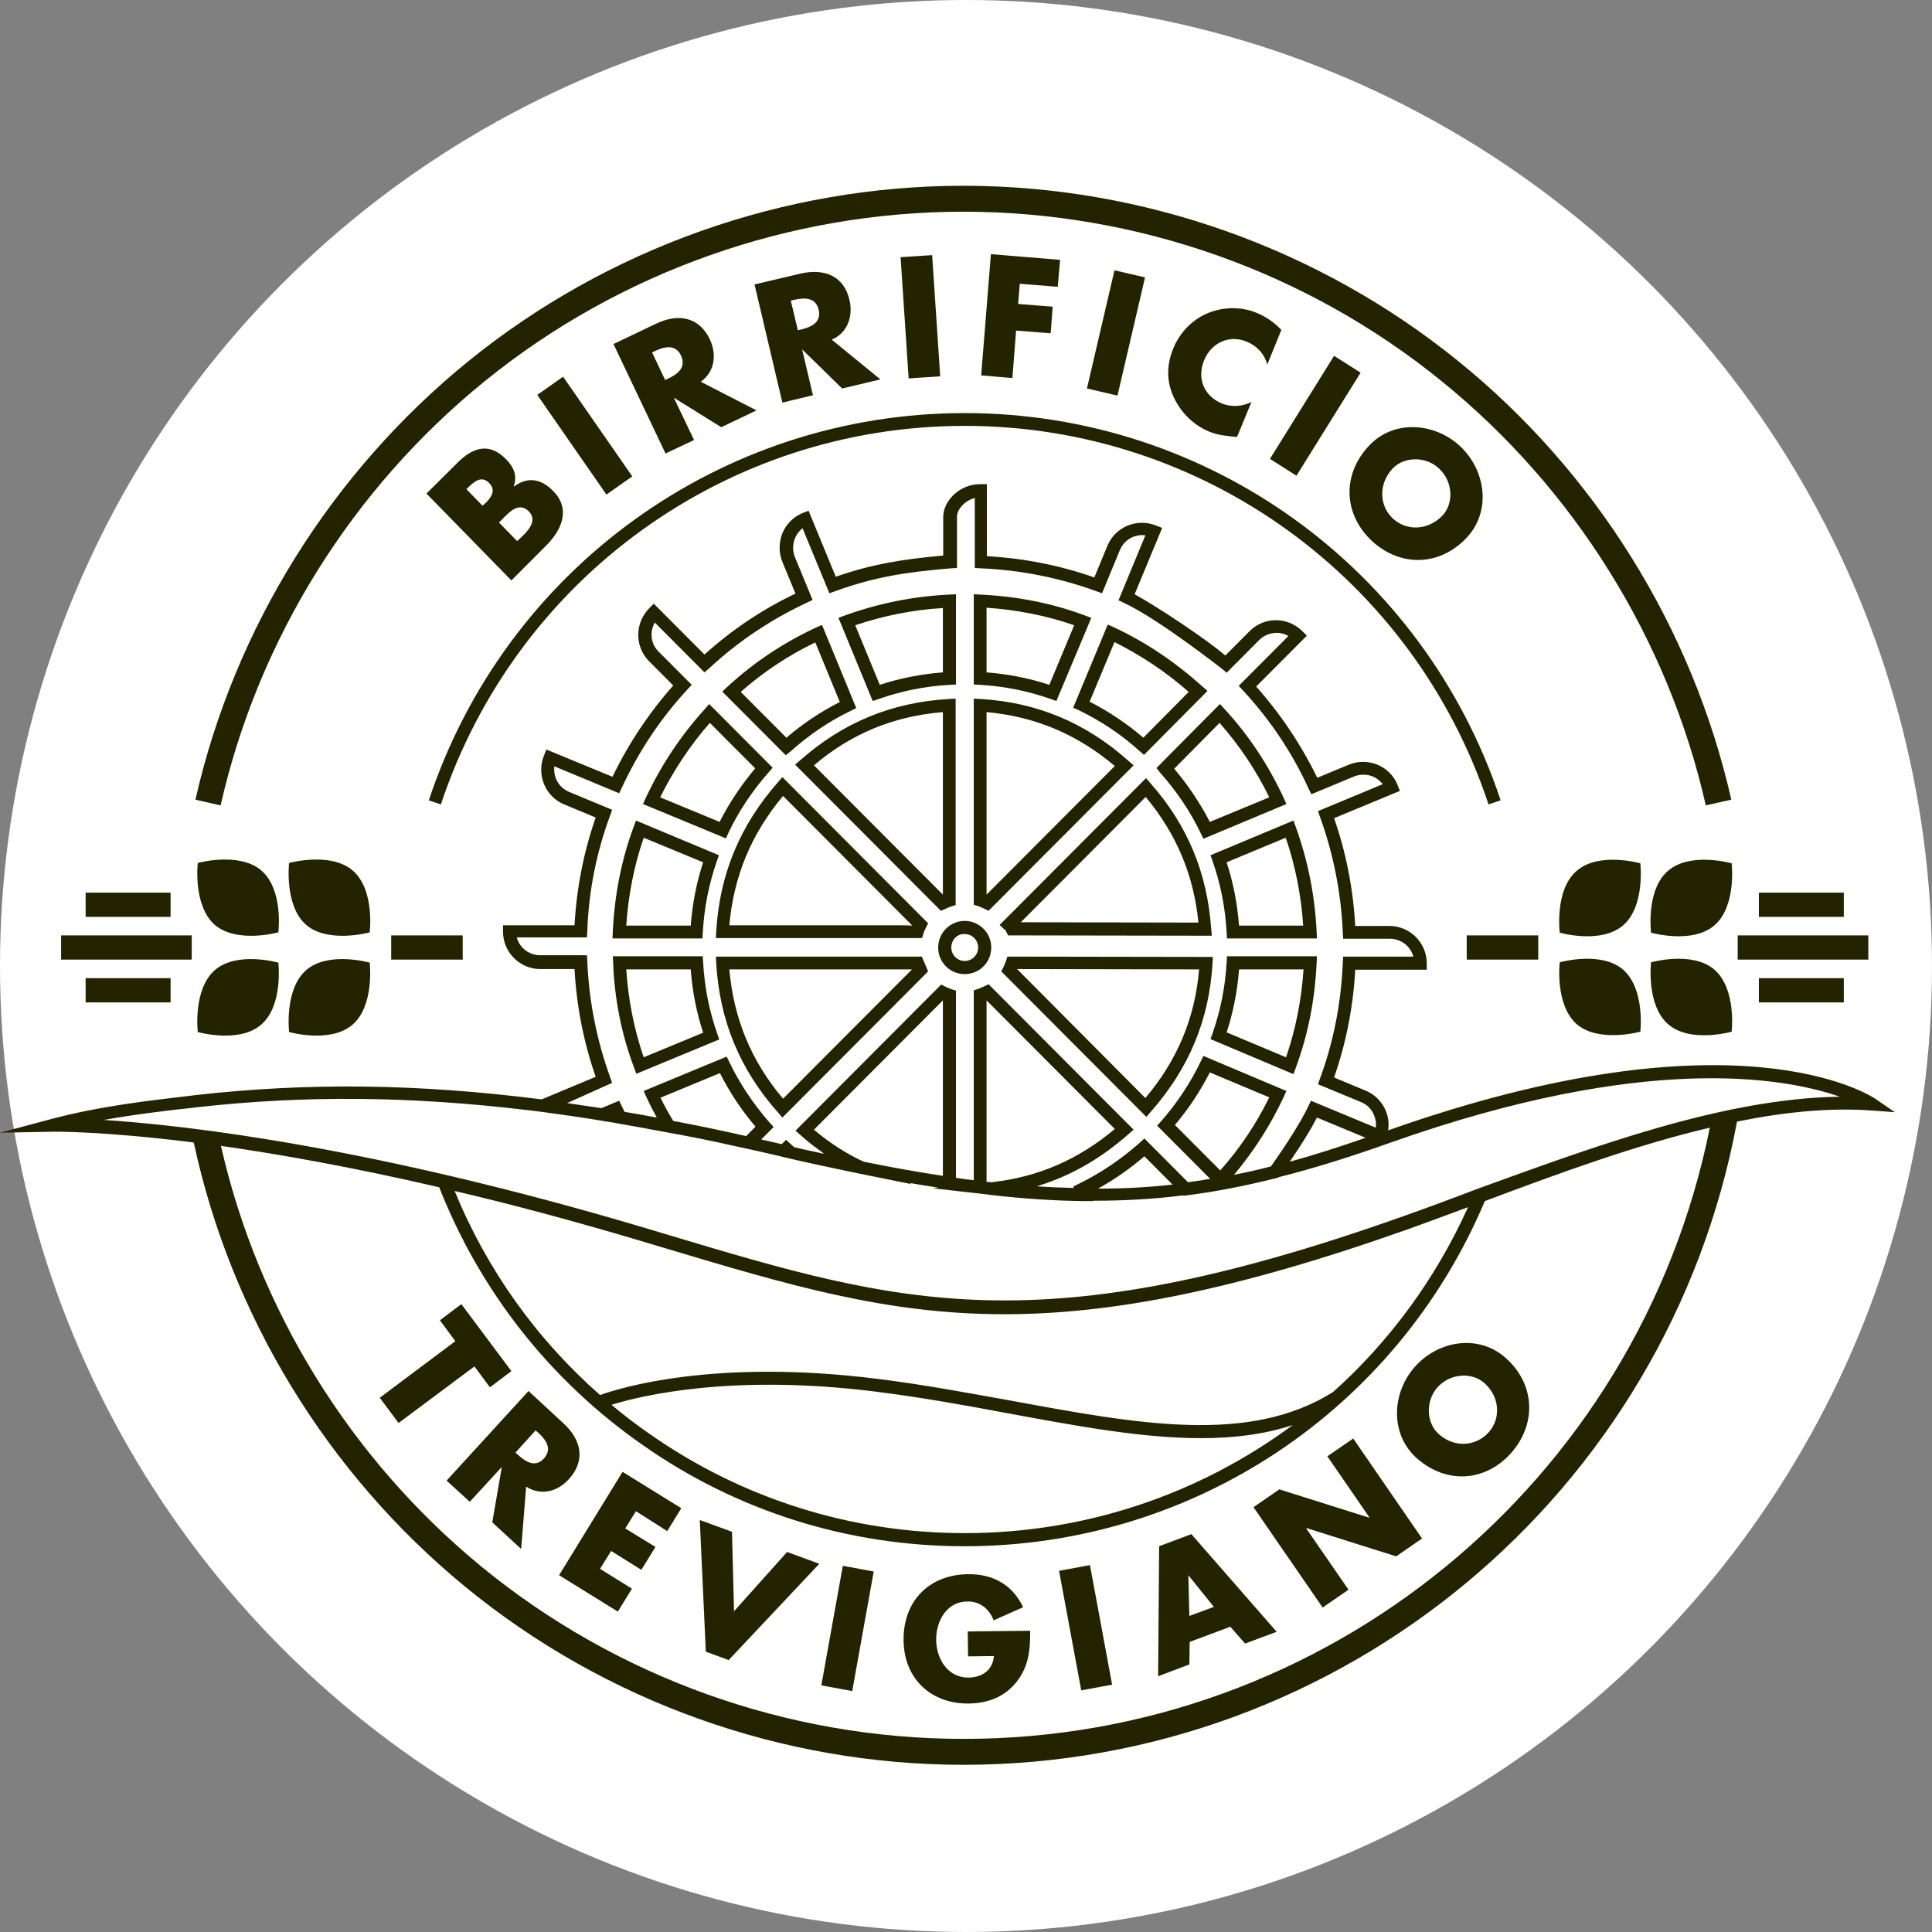
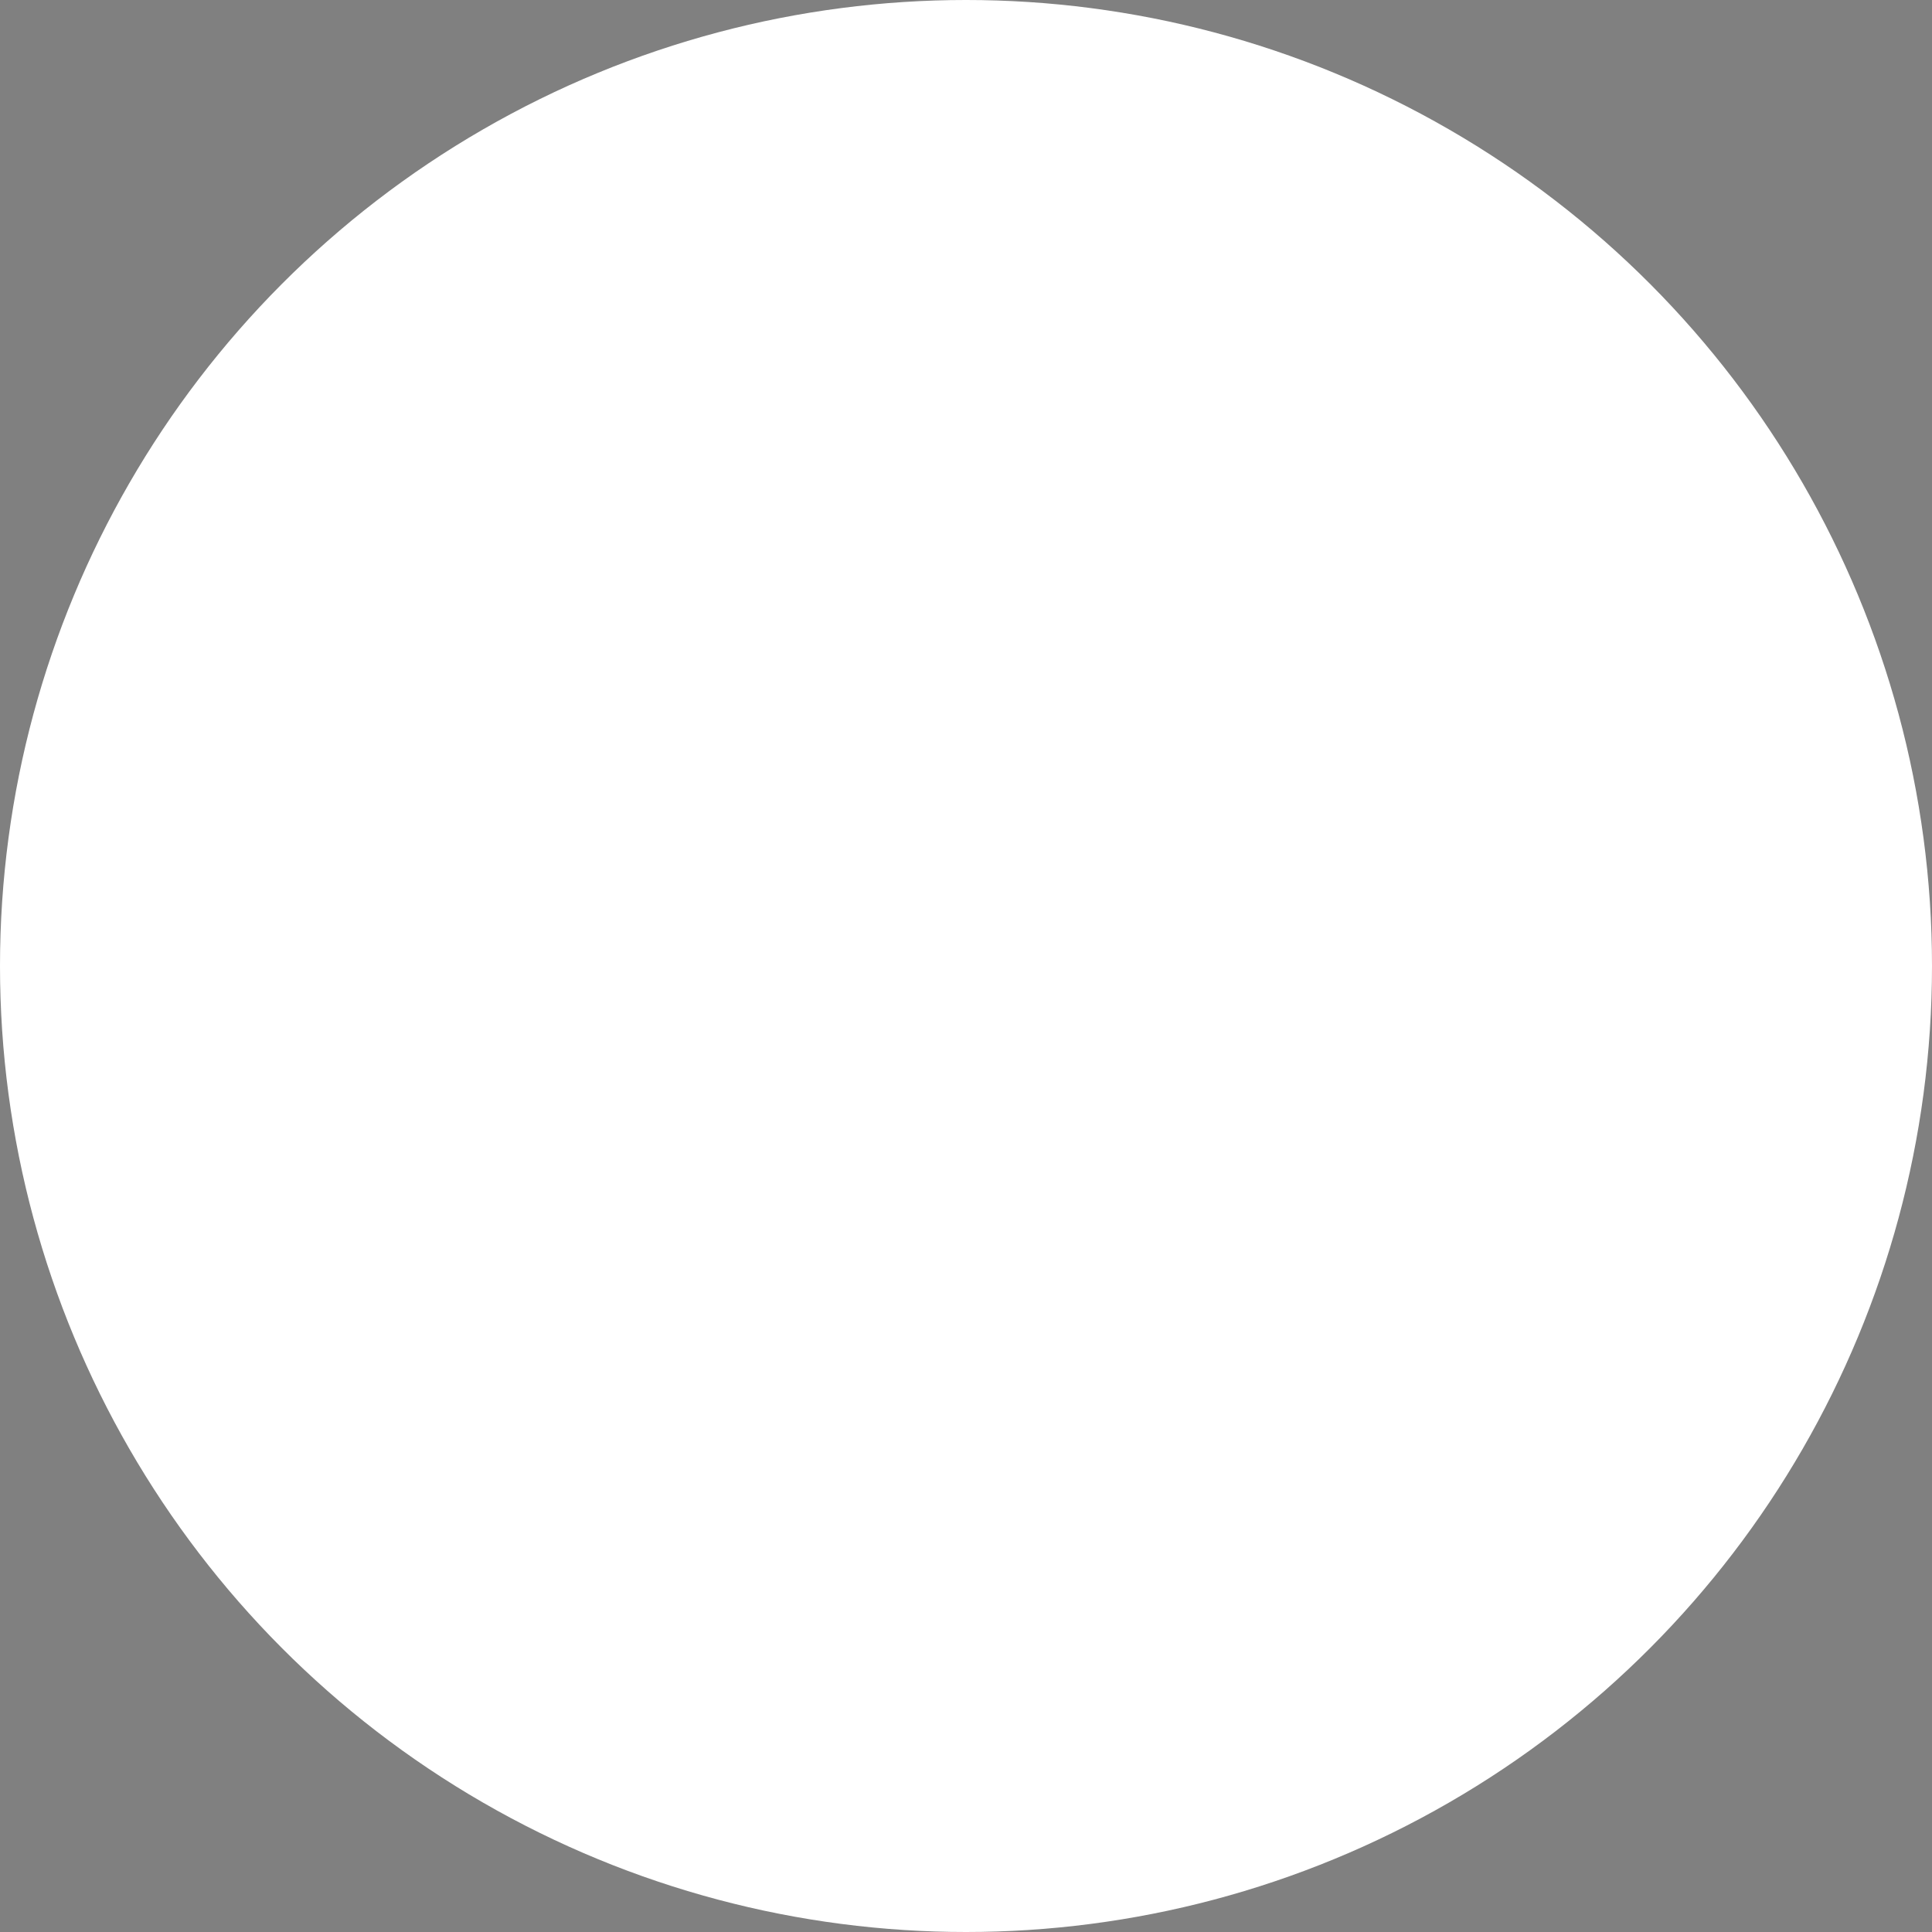
<svg xmlns="http://www.w3.org/2000/svg" width="208" height="208" viewBox="0 0 208 208" fill="none">
  <rect x="0" y="0" width="208" height="208" fill="#808080" stroke="none" />
  <circle cx="104" cy="104" r="104" fill="white" />
-   <path d="M183.647 86.709C179.598 68.836 169.476 52.593 155.196 41.028C140.7 29.245 122.407 22.792 103.717 22.792C85.027 22.792 66.735 29.245 52.202 41.028C37.886 52.63 27.8 68.836 23.751 86.709L21.04 86.093C25.233 67.603 35.681 50.853 50.467 38.853C65.469 26.707 84.376 20 103.717 20C123.058 20 141.965 26.707 156.968 38.853C171.753 50.817 182.201 67.603 186.394 86.093L183.647 86.709ZM161.559 86.165C153.28 61.222 130.107 44.472 103.862 44.472C77.652 44.472 54.443 61.222 46.165 86.165L47.466 86.601C55.564 62.237 78.231 45.85 103.862 45.85C129.493 45.85 152.159 62.237 160.257 86.601L161.559 86.165ZM165.608 100.704H157.907V103.314H165.608V100.704ZM186.431 111.073C186.431 111.073 181.984 112.342 179.598 110.275C177.212 108.209 177.754 103.604 177.754 103.604C177.754 103.604 182.201 102.335 184.587 104.402C186.973 106.505 186.431 111.073 186.431 111.073ZM179.598 93.743C181.984 91.676 186.431 92.945 186.431 92.945C186.431 92.945 186.973 97.55 184.587 99.616C182.201 101.683 177.754 100.414 177.754 100.414C177.754 100.414 177.176 95.773 179.598 93.743ZM176.598 111.073C176.598 111.073 172.151 112.305 169.765 110.275C167.379 108.209 167.921 103.604 167.921 103.604C167.921 103.604 172.368 102.335 174.754 104.402C177.14 106.505 176.598 111.073 176.598 111.073ZM169.765 93.743C172.151 91.676 176.598 92.945 176.598 92.945C176.598 92.945 177.14 97.55 174.754 99.616C172.368 101.683 167.921 100.414 167.921 100.414C167.921 100.414 167.343 95.773 169.765 93.743ZM189.359 105.308H198.505V107.919H189.359V105.308ZM187.081 100.704H201.144V103.314H187.081V100.704ZM189.359 96.099H198.505V98.71H189.359V96.099ZM42.116 103.314H49.816V100.704H42.116V103.314ZM23.137 104.438C25.523 102.372 29.969 103.64 29.969 103.64C29.969 103.64 30.511 108.245 28.125 110.311C25.739 112.378 21.293 111.109 21.293 111.109C21.293 111.109 20.751 106.505 23.137 104.438ZM29.969 100.377C29.969 100.377 25.523 101.61 23.137 99.58C20.751 97.513 21.293 92.909 21.293 92.909C21.293 92.909 25.739 91.676 28.125 93.707C30.548 95.773 29.969 100.377 29.969 100.377ZM32.97 104.438C35.356 102.372 39.802 103.64 39.802 103.64C39.802 103.64 40.344 108.245 37.959 110.311C35.573 112.378 31.126 111.109 31.126 111.109C31.126 111.109 30.584 106.505 32.97 104.438ZM39.802 100.377C39.802 100.377 35.356 101.61 32.97 99.58C30.584 97.513 31.126 92.909 31.126 92.909C31.126 92.909 35.573 91.676 37.959 93.707C40.381 95.773 39.802 100.377 39.802 100.377ZM18.365 107.919H9.219V105.308H18.365V107.919ZM20.642 103.314H6.579V100.704H20.642V103.314ZM18.365 98.71H9.219V96.099H18.365V98.71ZM84.232 83.664L99.921 99.399L99.704 99.834C99.596 100.051 99.487 100.269 99.415 100.522L99.271 100.994H98.764C98.62 100.994 77.797 100.994 77.797 100.994H77.074L77.11 100.269C77.472 94.105 79.677 88.848 83.762 84.208L84.232 83.664ZM84.304 85.694C80.87 89.791 78.99 94.359 78.52 99.616H95.475C96.74 99.616 97.608 99.616 98.222 99.652L84.304 85.694ZM130.541 103.713C130.18 109.804 128.011 115.025 123.889 119.701L123.419 120.245L107.802 104.583L108.019 104.148C108.128 103.93 108.236 103.677 108.308 103.459L108.453 102.988L130.577 103.024L130.541 103.713ZM129.095 104.366L109.501 104.329L123.311 118.215C126.745 114.154 128.661 109.586 129.095 104.366ZM101.295 98.057L85.606 82.323L86.148 81.851C90.739 77.791 95.981 75.615 102.163 75.253L102.886 75.216V97.441L102.416 97.586C102.199 97.658 101.946 97.767 101.729 97.876L101.295 98.057ZM87.63 82.395L101.512 96.317V76.667C96.198 77.102 91.643 78.987 87.63 82.395ZM75.628 101.03H65.939L65.975 100.305C66.156 96.426 66.879 92.619 68.217 89.03L68.47 88.341L77.399 92.075L77.182 92.691C76.315 95.157 75.809 97.767 75.664 100.377L75.628 101.03ZM74.363 99.652C74.543 97.332 74.977 95.048 75.7 92.836L69.301 90.19C68.253 93.235 67.638 96.426 67.422 99.652H74.363ZM103.862 99.145C105.416 99.145 106.718 100.414 106.718 102.009C106.718 103.604 105.452 104.873 103.862 104.873C102.271 104.873 101.006 103.604 101.006 102.009C101.006 100.414 102.307 99.145 103.862 99.145ZM102.416 102.009C102.416 102.807 103.066 103.459 103.862 103.459C104.657 103.459 105.308 102.807 105.308 102.009C105.308 101.211 104.657 100.559 103.862 100.559C103.066 100.522 102.416 101.175 102.416 102.009ZM78.158 90.262L69.229 86.564L69.518 85.912C71.145 82.431 73.278 79.204 75.881 76.34L76.351 75.796L83.183 82.649L82.75 83.156C81.014 85.114 79.532 87.326 78.412 89.682L78.158 90.262ZM77.472 88.486C78.52 86.419 79.821 84.498 81.304 82.721L76.423 77.827C74.29 80.256 72.519 82.939 71.073 85.839L77.472 88.486ZM93.956 75.47L90.269 66.515L90.956 66.261C94.571 64.956 98.331 64.195 102.199 64.014L102.922 63.977V73.694L102.271 73.73C99.632 73.875 97.065 74.383 94.607 75.253L93.956 75.47ZM92.077 67.313L94.716 73.73C96.921 73.005 99.198 72.57 101.512 72.389V65.464C98.294 65.645 95.113 66.298 92.077 67.313ZM99.234 102.952L99.921 104.583L99.596 104.909L84.232 120.318L83.762 119.774C79.641 115.133 77.472 109.876 77.11 103.713L77.074 102.988H99.234V102.952ZM98.186 104.366H78.52C78.99 109.659 80.87 114.227 84.304 118.287L98.186 104.366ZM124.504 82.685L131.337 75.796L131.843 76.34C134.446 79.168 136.578 82.395 138.205 85.912L138.494 86.564L129.565 90.299L129.276 89.719C128.155 87.362 126.673 85.187 124.938 83.229L124.504 82.685ZM126.42 82.757C127.902 84.534 129.204 86.456 130.252 88.486L136.651 85.839C135.241 82.939 133.433 80.256 131.3 77.827L126.42 82.757ZM105.489 73.73L104.838 73.694V63.977L105.561 64.014C109.429 64.195 113.225 64.92 116.804 66.261L117.491 66.515L113.731 75.47L113.116 75.253C110.658 74.383 108.091 73.875 105.489 73.73ZM106.212 72.389C108.525 72.57 110.767 73.005 112.972 73.73L115.647 67.313C112.61 66.261 109.429 65.645 106.212 65.428V72.389ZM115.539 76.195L119.262 67.24L119.913 67.53C123.419 69.162 126.601 71.337 129.457 73.911L129.999 74.383L123.166 81.271L122.66 80.836C120.708 79.059 118.503 77.609 116.117 76.449L115.539 76.195ZM117.31 75.543C119.371 76.594 121.323 77.899 123.094 79.422L127.974 74.491C125.552 72.352 122.877 70.576 119.985 69.126L117.31 75.543ZM130.324 92.075L139.254 88.341L139.507 89.03C140.808 92.655 141.567 96.426 141.748 100.305L141.784 101.03H132.096L132.06 100.377C131.915 97.731 131.409 95.157 130.541 92.691L130.324 92.075ZM132.06 92.836C132.783 95.048 133.216 97.332 133.397 99.652H140.302C140.085 96.426 139.471 93.235 138.422 90.19L132.06 92.836ZM66.012 103.677L65.975 102.952H75.664L75.7 103.604C75.845 106.251 76.351 108.825 77.219 111.29L77.435 111.907L68.506 115.605L68.253 114.916C66.915 111.363 66.156 107.556 66.012 103.677ZM67.422 104.366C67.638 107.592 68.253 110.783 69.301 113.828L75.7 111.181C74.977 108.97 74.543 106.722 74.363 104.366H67.422ZM132.096 102.952H141.784L141.748 103.677C141.567 107.556 140.844 111.363 139.507 114.952L139.254 115.641L130.324 111.87L130.541 111.254C131.409 108.789 131.915 106.215 132.06 103.604L132.096 102.952ZM133.397 104.366C133.216 106.686 132.783 108.934 132.06 111.145L138.458 113.828C139.507 110.783 140.121 107.592 140.338 104.366H133.397ZM108.164 100.087L107.621 99.58L123.383 83.773L123.853 84.317C127.83 88.812 129.963 93.924 130.397 99.979L130.469 100.74L108.525 100.704L108.344 100.341C108.272 100.16 108.272 100.16 108.164 100.087ZM109.899 99.29L129.023 99.326C128.517 94.178 126.637 89.755 123.347 85.803L109.899 99.29ZM84.593 81.307L77.761 74.455L78.303 73.948C81.123 71.337 84.34 69.198 87.847 67.567L88.498 67.277L92.185 76.232L91.607 76.522C89.257 77.645 87.088 79.132 85.099 80.909L84.593 81.307ZM79.749 74.491L84.666 79.422C86.437 77.899 88.353 76.63 90.414 75.579L87.775 69.162C84.846 70.576 82.171 72.352 79.749 74.491ZM105.308 97.55L104.838 97.405V75.216L105.561 75.253C111.634 75.615 116.876 77.791 121.503 81.924L122.046 82.395L106.428 98.057L105.995 97.84C105.742 97.731 105.525 97.622 105.308 97.55ZM106.212 96.317L120.021 82.468C115.936 79.023 111.417 77.138 106.212 76.667V96.317ZM204 119.738L201.469 119.556C196.878 119.23 191.998 119.738 187.009 120.753C179.526 160.887 144.495 190 103.717 190C84.196 190 65.108 183.184 50.033 170.785C35.211 158.603 24.872 141.636 20.859 123.001C11.062 121.768 5.856 121.84 5.748 121.84L0 121.949L5.567 120.463C10.773 119.085 15.906 118.505 20.859 117.925L21.148 117.889C33.078 116.547 44.936 116.656 58.312 118.36L64.132 115.931C62.83 112.197 62.071 108.317 61.854 104.329H58.167C55.962 104.329 54.154 102.517 54.154 100.305V99.616H61.854C62.071 95.664 62.83 91.749 64.132 88.014L60.734 86.601C58.709 85.767 57.733 83.41 58.565 81.344L58.818 80.691L65.939 83.628C67.675 80.038 69.88 76.739 72.483 73.802L69.88 71.192C68.325 69.633 68.325 67.095 69.88 65.5L70.386 64.993L75.845 70.467C78.773 67.82 82.063 65.609 85.642 63.905L84.232 60.497C83.834 59.518 83.834 58.43 84.232 57.415C84.629 56.436 85.425 55.639 86.401 55.24L87.052 54.986L89.98 62.092C93.92 60.714 97.21 60.207 101.548 59.808V55.639C101.548 53.971 103.247 52.122 105.561 52.122H106.248V59.881C110.224 60.098 114.092 60.859 117.816 62.165L119.226 58.757C120.057 56.726 122.407 55.748 124.468 56.581L125.119 56.835L122.154 63.977C124.54 65.283 129.927 68.836 131.915 70.576L134.554 67.929C135.313 67.168 136.325 66.769 137.374 66.769C138.458 66.769 139.434 67.204 140.194 67.929L140.7 68.437L137.482 71.663C136.398 72.751 135.675 73.476 135.241 73.911C137.88 76.884 140.085 80.183 141.82 83.736L145.219 82.323C146.195 81.924 147.279 81.924 148.291 82.323C149.267 82.721 150.063 83.519 150.46 84.498L150.713 85.15L143.628 88.087C144.929 91.821 145.688 95.701 145.905 99.689H149.593C151.798 99.689 153.606 101.501 153.606 103.713V104.402H145.905C145.688 108.39 144.929 112.269 143.628 116.003L147.026 117.417C148.002 117.816 148.797 118.614 149.195 119.593C149.484 120.282 149.557 121.007 149.448 121.695C186.864 108.462 201.361 117.925 201.939 118.324L204 119.738ZM101.512 126.59V107.701L87.63 121.623C89.293 123.037 91.1 124.197 92.98 125.067C96.017 125.684 98.837 126.191 101.512 126.59ZM106.754 127.279C111.743 126.735 116.081 124.85 120.021 121.55L106.212 107.701V127.242C106.392 127.242 106.573 127.279 106.754 127.279ZM61.059 118.759C62.288 118.94 63.517 119.121 64.746 119.303L66.662 118.505L66.952 119.121C67.06 119.303 67.132 119.52 67.241 119.701C68.398 119.883 69.518 120.1 70.711 120.318C70.314 119.593 69.916 118.831 69.591 118.106L69.301 117.454L78.231 113.756L78.52 114.336C79.641 116.692 81.123 118.868 82.858 120.862L83.292 121.333L81.954 122.674C82.677 122.856 83.436 123.001 84.159 123.182L84.629 122.711L85.099 123.146C85.208 123.218 85.28 123.327 85.389 123.399C85.425 123.436 85.461 123.472 85.497 123.508C86.473 123.726 87.377 123.943 88.281 124.125C88.425 124.161 88.57 124.197 88.715 124.197C87.847 123.581 86.979 122.928 86.184 122.203L85.642 121.732L101.331 105.997L101.765 106.215C101.982 106.323 102.235 106.432 102.452 106.505L102.922 106.65V126.807C103.573 126.916 104.223 126.989 104.838 127.061V106.613L105.308 106.468C105.525 106.396 105.742 106.287 105.995 106.178L106.428 105.961L122.046 121.623L121.503 122.094C118.467 124.777 115.213 126.626 111.634 127.714C113.008 127.823 114.309 127.859 115.611 127.895L115.539 127.75L116.117 127.46C118.503 126.3 120.744 124.777 122.733 123.001L123.203 122.566L127.902 127.279C128.697 127.17 129.493 127.061 130.288 126.916L124.576 121.188L125.01 120.717C126.709 118.759 128.155 116.62 129.276 114.263L129.565 113.683L138.494 117.454L138.205 118.106C136.795 121.115 134.988 123.943 132.855 126.481C134.156 126.227 135.458 125.937 136.831 125.575C138.747 122.856 140.121 120.644 140.844 119.121L141.133 118.505L148.111 121.405C148.183 120.97 148.111 120.499 147.93 120.064C147.677 119.411 147.171 118.904 146.52 118.65L141.893 116.729L142.11 116.112C143.592 112.124 144.387 107.919 144.568 103.64L144.604 102.988H152.159C151.87 101.864 150.822 101.066 149.629 101.066H144.604L144.568 100.414C144.387 96.136 143.556 91.93 142.11 87.942L141.893 87.326L148.87 84.425C148.581 84.063 148.219 83.773 147.785 83.591C147.135 83.338 146.411 83.338 145.797 83.591L141.17 85.513L140.88 84.897C139.109 81.017 136.723 77.464 133.831 74.346L133.361 73.839L133.831 73.368C133.867 73.331 137.338 69.851 138.711 68.473C137.735 67.893 136.398 68.074 135.566 68.908L132.06 72.425L131.59 72.026C131.517 71.99 124.829 66.697 121.033 64.92L120.419 64.63L123.311 57.633C122.154 57.488 121.033 58.104 120.564 59.228L118.648 63.869L118.033 63.651C114.056 62.201 109.863 61.367 105.597 61.186L104.946 61.15V53.608C103.862 53.898 103.03 54.841 103.03 55.639V61.15L102.38 61.186C97.608 61.585 94.21 62.092 89.907 63.651L89.293 63.869L86.401 56.871C85.497 57.596 85.136 58.829 85.569 59.953L87.485 64.594L86.871 64.884C83.003 66.697 79.46 69.053 76.351 71.954L75.845 72.389L70.494 67.023C69.916 68.038 70.061 69.343 70.928 70.177L74.471 73.73L74.001 74.238C71.109 77.356 68.759 80.909 66.952 84.788L66.662 85.404L59.685 82.504C59.541 83.664 60.155 84.788 61.276 85.259L65.903 87.181L65.686 87.797C64.204 91.785 63.373 95.991 63.228 100.269L63.192 100.921H55.636C55.926 102.045 56.974 102.843 58.167 102.843H63.192L63.228 103.495C63.409 107.774 64.24 111.979 65.686 115.967L65.903 116.583L61.059 118.759ZM141.784 120.318C141.133 121.587 140.157 123.182 138.856 125.067C141.531 124.342 144.206 123.472 147.026 122.493L141.784 120.318ZM136.651 118.142L130.252 115.46C129.204 117.49 127.974 119.375 126.492 121.115L131.373 126.01C133.469 123.653 135.241 121.007 136.651 118.142ZM123.203 124.487C121.648 125.829 119.985 126.989 118.214 127.968C121.033 127.968 123.673 127.823 126.239 127.533L123.203 124.487ZM80.328 122.312L81.34 121.297C79.821 119.52 78.556 117.599 77.508 115.532L71.109 118.179C71.507 119.013 71.977 119.846 72.483 120.68C75.013 121.152 77.616 121.695 80.328 122.312ZM184.081 121.405C175.911 123.327 167.596 126.409 159.86 129.309C150.316 151.896 128.372 166.47 103.862 166.47C91.353 166.47 79.315 162.7 69.121 155.521C59.215 148.597 51.696 139.025 47.285 127.823C37.922 125.647 30.078 124.27 23.787 123.363C27.8 141.019 37.706 157.044 51.768 168.61C66.373 180.61 84.81 187.208 103.717 187.208C142.796 187.245 176.381 159.618 184.081 121.405ZM158.052 129.962C155.811 130.795 153.678 131.593 151.545 132.354C132.819 138.989 119.551 141.491 108.128 141.491C95.33 141.491 84.846 138.337 71.615 134.385L68.832 133.551C61.637 131.412 54.986 129.635 48.948 128.221C52.419 136.705 57.769 144.174 64.602 150.192C66.699 149.431 76.929 146.24 94.499 148.452C99.451 149.068 104.259 149.974 108.923 150.808C122.66 153.346 134.518 155.521 143.519 149.866C149.557 144.464 154.545 137.72 158.052 129.962ZM129.276 154.833C123.022 154.833 116.117 153.564 108.67 152.186C104.043 151.316 99.234 150.446 94.318 149.829C78.773 147.872 68.976 150.264 65.831 151.243C67.132 152.331 68.506 153.382 69.916 154.361C79.894 161.358 91.643 165.057 103.862 165.057C116.912 165.057 129.204 160.815 139.181 153.419C136.108 154.434 132.819 154.833 129.276 154.833ZM198.071 118.07C192.142 116.003 177.14 113.321 149.846 122.964C145.58 124.487 141.567 125.756 137.663 126.735L137.627 126.771L137.374 126.844C134.048 127.678 130.903 128.294 127.758 128.693L127.432 128.729L127.396 128.693C124.287 129.091 121.07 129.273 117.671 129.273V129.309H116.623C113.478 129.273 110.224 129.055 106.718 128.656L106.212 128.584L105.886 128.548L100.427 127.931L101.006 127.859C99.994 127.714 98.945 127.533 97.897 127.351L98.186 127.496L92.619 126.372C92.546 126.372 92.51 126.336 92.438 126.336C92.366 126.336 92.293 126.3 92.257 126.3C91.57 126.155 90.92 126.01 90.197 125.865C89.871 125.792 89.51 125.72 89.184 125.647C88.895 125.575 88.606 125.538 88.317 125.466C87.124 125.212 85.859 124.922 84.593 124.632L83.87 124.451C82.46 124.125 81.05 123.798 79.677 123.508L79.171 123.399C76.604 122.819 74.073 122.312 71.615 121.877C69.952 121.55 68.253 121.26 66.626 120.97L66.265 120.898C65.795 120.825 65.361 120.753 64.891 120.68L64.71 120.644C62.541 120.282 60.408 119.991 58.312 119.701L56.829 119.52C44.104 117.997 32.753 117.925 21.329 119.194L21.04 119.23C17.678 119.593 14.46 119.991 11.171 120.572C20.172 121.152 40.091 123.472 69.229 132.137L72.013 132.971C96.849 140.403 111.815 144.899 151.075 130.94C153.642 130.034 156.281 129.055 159.028 128.004C171.536 123.472 185.527 118.251 198.071 118.07ZM55.058 62.491L45.912 53.137L49.346 49.729C51.009 48.098 52.744 47.663 54.48 49.439C55.311 50.273 55.709 51.216 55.311 52.34L55.347 52.376C56.865 51.252 58.312 51.578 59.577 52.883C61.493 54.841 60.444 57.125 58.745 58.793L55.058 62.491ZM51.949 54.442L52.238 54.188C52.889 53.572 53.431 52.775 52.672 52.013C51.84 51.143 51.045 51.868 50.395 52.484L50.214 52.666L51.949 54.442ZM55.672 58.249L55.998 57.959C56.721 57.27 57.95 56.11 56.938 55.059C55.817 53.935 54.733 55.24 53.973 56.001L53.72 56.255L55.672 58.249ZM68.072 51.288L65.289 53.246L57.842 42.514L60.625 40.557L68.072 51.288ZM81.448 44.182L77.652 45.995L72.591 42.841H72.555L74.724 47.373L71.651 48.823L66.048 37.04L70.603 34.865C72.916 33.741 75.23 34.031 76.423 36.532C77.182 38.164 76.965 40.013 75.447 41.1L81.448 44.182ZM71.615 40.919L71.904 40.774C72.916 40.303 73.929 39.578 73.314 38.273C72.7 37.004 71.507 37.33 70.494 37.801L70.205 37.946L71.615 40.919ZM94.788 40.847L90.667 41.826L86.401 37.656H86.365L87.522 42.551L84.232 43.348L81.231 30.623L86.148 29.463C88.642 28.883 90.847 29.608 91.462 32.327C91.86 34.067 91.245 35.843 89.546 36.569L94.788 40.847ZM85.895 35.553L86.22 35.481C87.305 35.227 88.462 34.72 88.136 33.342C87.811 31.964 86.545 32.037 85.461 32.291L85.136 32.363L85.895 35.553ZM101.223 40.52L97.825 40.738L96.957 27.686L100.355 27.468L101.223 40.52ZM109.791 30.55L109.61 32.725L113.333 33.016L113.116 35.88L109.393 35.59L108.995 40.702L105.633 40.412L106.682 27.36L114.129 27.976L113.876 30.877L109.791 30.55ZM120.31 42.587L117.021 41.826L119.985 29.1L123.275 29.861L120.31 42.587ZM136.434 39.251C136.145 38.127 135.313 37.221 134.229 36.786C132.313 35.989 130.397 36.931 129.637 38.78C128.842 40.702 129.601 42.623 131.517 43.421C132.529 43.856 133.759 43.783 134.735 43.276L133.18 47.046C132.023 46.938 131.156 46.865 130.18 46.466C128.517 45.777 127.179 44.472 126.384 42.804C125.552 41.064 125.589 39.215 126.348 37.439C127.035 35.807 128.3 34.466 129.963 33.741C131.662 33.016 133.65 32.979 135.349 33.704C136.361 34.139 137.193 34.72 137.952 35.517L136.434 39.251ZM139.579 51.216L136.723 49.403L143.628 38.309L146.484 40.122L139.579 51.216ZM157.907 57.886C155.015 60.968 150.786 61.077 147.713 58.249C144.64 55.385 144.459 51.143 147.351 48.025C150.027 45.125 154.437 45.487 157.184 48.025C159.968 50.636 160.583 55.022 157.907 57.886ZM149.918 50.454C148.4 52.086 148.472 54.442 149.954 55.82C151.436 57.198 153.75 57.125 155.305 55.494C156.534 54.188 156.425 51.832 154.943 50.454C153.497 49.077 151.147 49.149 149.918 50.454ZM42.911 153.201L40.887 150.482L49.021 144.391L47.358 142.143L49.671 140.403L55.058 147.618L52.744 149.358L51.081 147.11L42.911 153.201ZM56.106 166.76L52.997 163.896L54.01 158.023L53.973 157.987L50.575 161.685L48.081 159.401L56.902 149.757L60.625 153.201C62.541 154.941 63.12 157.189 61.24 159.256C60.011 160.597 58.239 161.068 56.649 160.053L56.106 166.76ZM55.492 156.392L55.745 156.609C56.576 157.37 57.625 158.059 58.565 157.008C59.505 155.956 58.745 154.978 57.914 154.216L57.661 153.999L55.492 156.392ZM68.47 162.7L67.313 164.549L70.567 166.543L69.048 169.008L65.795 166.978L64.602 168.9L68.036 171.039L66.518 173.504L60.191 169.588L67.024 158.458L73.35 162.374L71.832 164.839L68.47 162.7ZM79.026 173.468L84.738 167.087L88.208 168.356L78.448 178.725L75.989 177.818L75.339 163.643L78.809 164.911L79.026 173.468ZM91.751 182.06L88.425 181.444L90.739 168.573L94.065 169.19L91.751 182.06ZM110.911 175.57C110.911 177.492 110.803 179.123 109.682 180.755C108.417 182.568 106.537 183.365 104.332 183.402C100.247 183.474 97.318 180.719 97.282 176.622C97.21 172.38 100.03 169.516 104.223 169.48C106.898 169.443 108.995 170.604 110.152 173.033L106.971 174.447C106.501 173.214 105.489 172.38 104.115 172.416C101.873 172.453 100.753 174.592 100.789 176.586C100.825 178.616 102.054 180.646 104.296 180.61C105.778 180.574 106.862 179.812 107.007 178.29L104.223 178.326L104.187 175.643L110.911 175.57ZM119.732 181.371L116.406 181.988L114.02 169.117L117.346 168.501L119.732 181.371ZM128.083 176.767L128.047 179.196L124.685 180.465L124.793 166.47L128.264 165.165L137.446 175.679L134.048 176.948L132.457 175.135L128.083 176.767ZM127.938 169.588L128.047 173.975L130.686 172.996L127.938 169.588ZM134.952 162.265L137.735 160.343L147.388 163.389L147.424 163.353L142.905 156.79L145.688 154.869L153.099 165.637L150.316 167.558L140.663 164.513L140.627 164.549L145.182 171.147L142.399 173.069L134.952 162.265ZM162.029 146.131C165.21 148.887 165.499 153.129 162.788 156.319C160.04 159.509 155.847 159.836 152.629 157.08C149.629 154.506 149.81 150.047 152.268 147.219C154.69 144.391 159.064 143.557 162.029 146.131ZM154.943 154.434C156.642 155.92 158.956 155.703 160.293 154.18C161.631 152.657 161.45 150.301 159.751 148.85C158.377 147.69 156.064 147.872 154.726 149.394C153.425 150.917 153.569 153.274 154.943 154.434Z" fill="#242300" />
</svg>